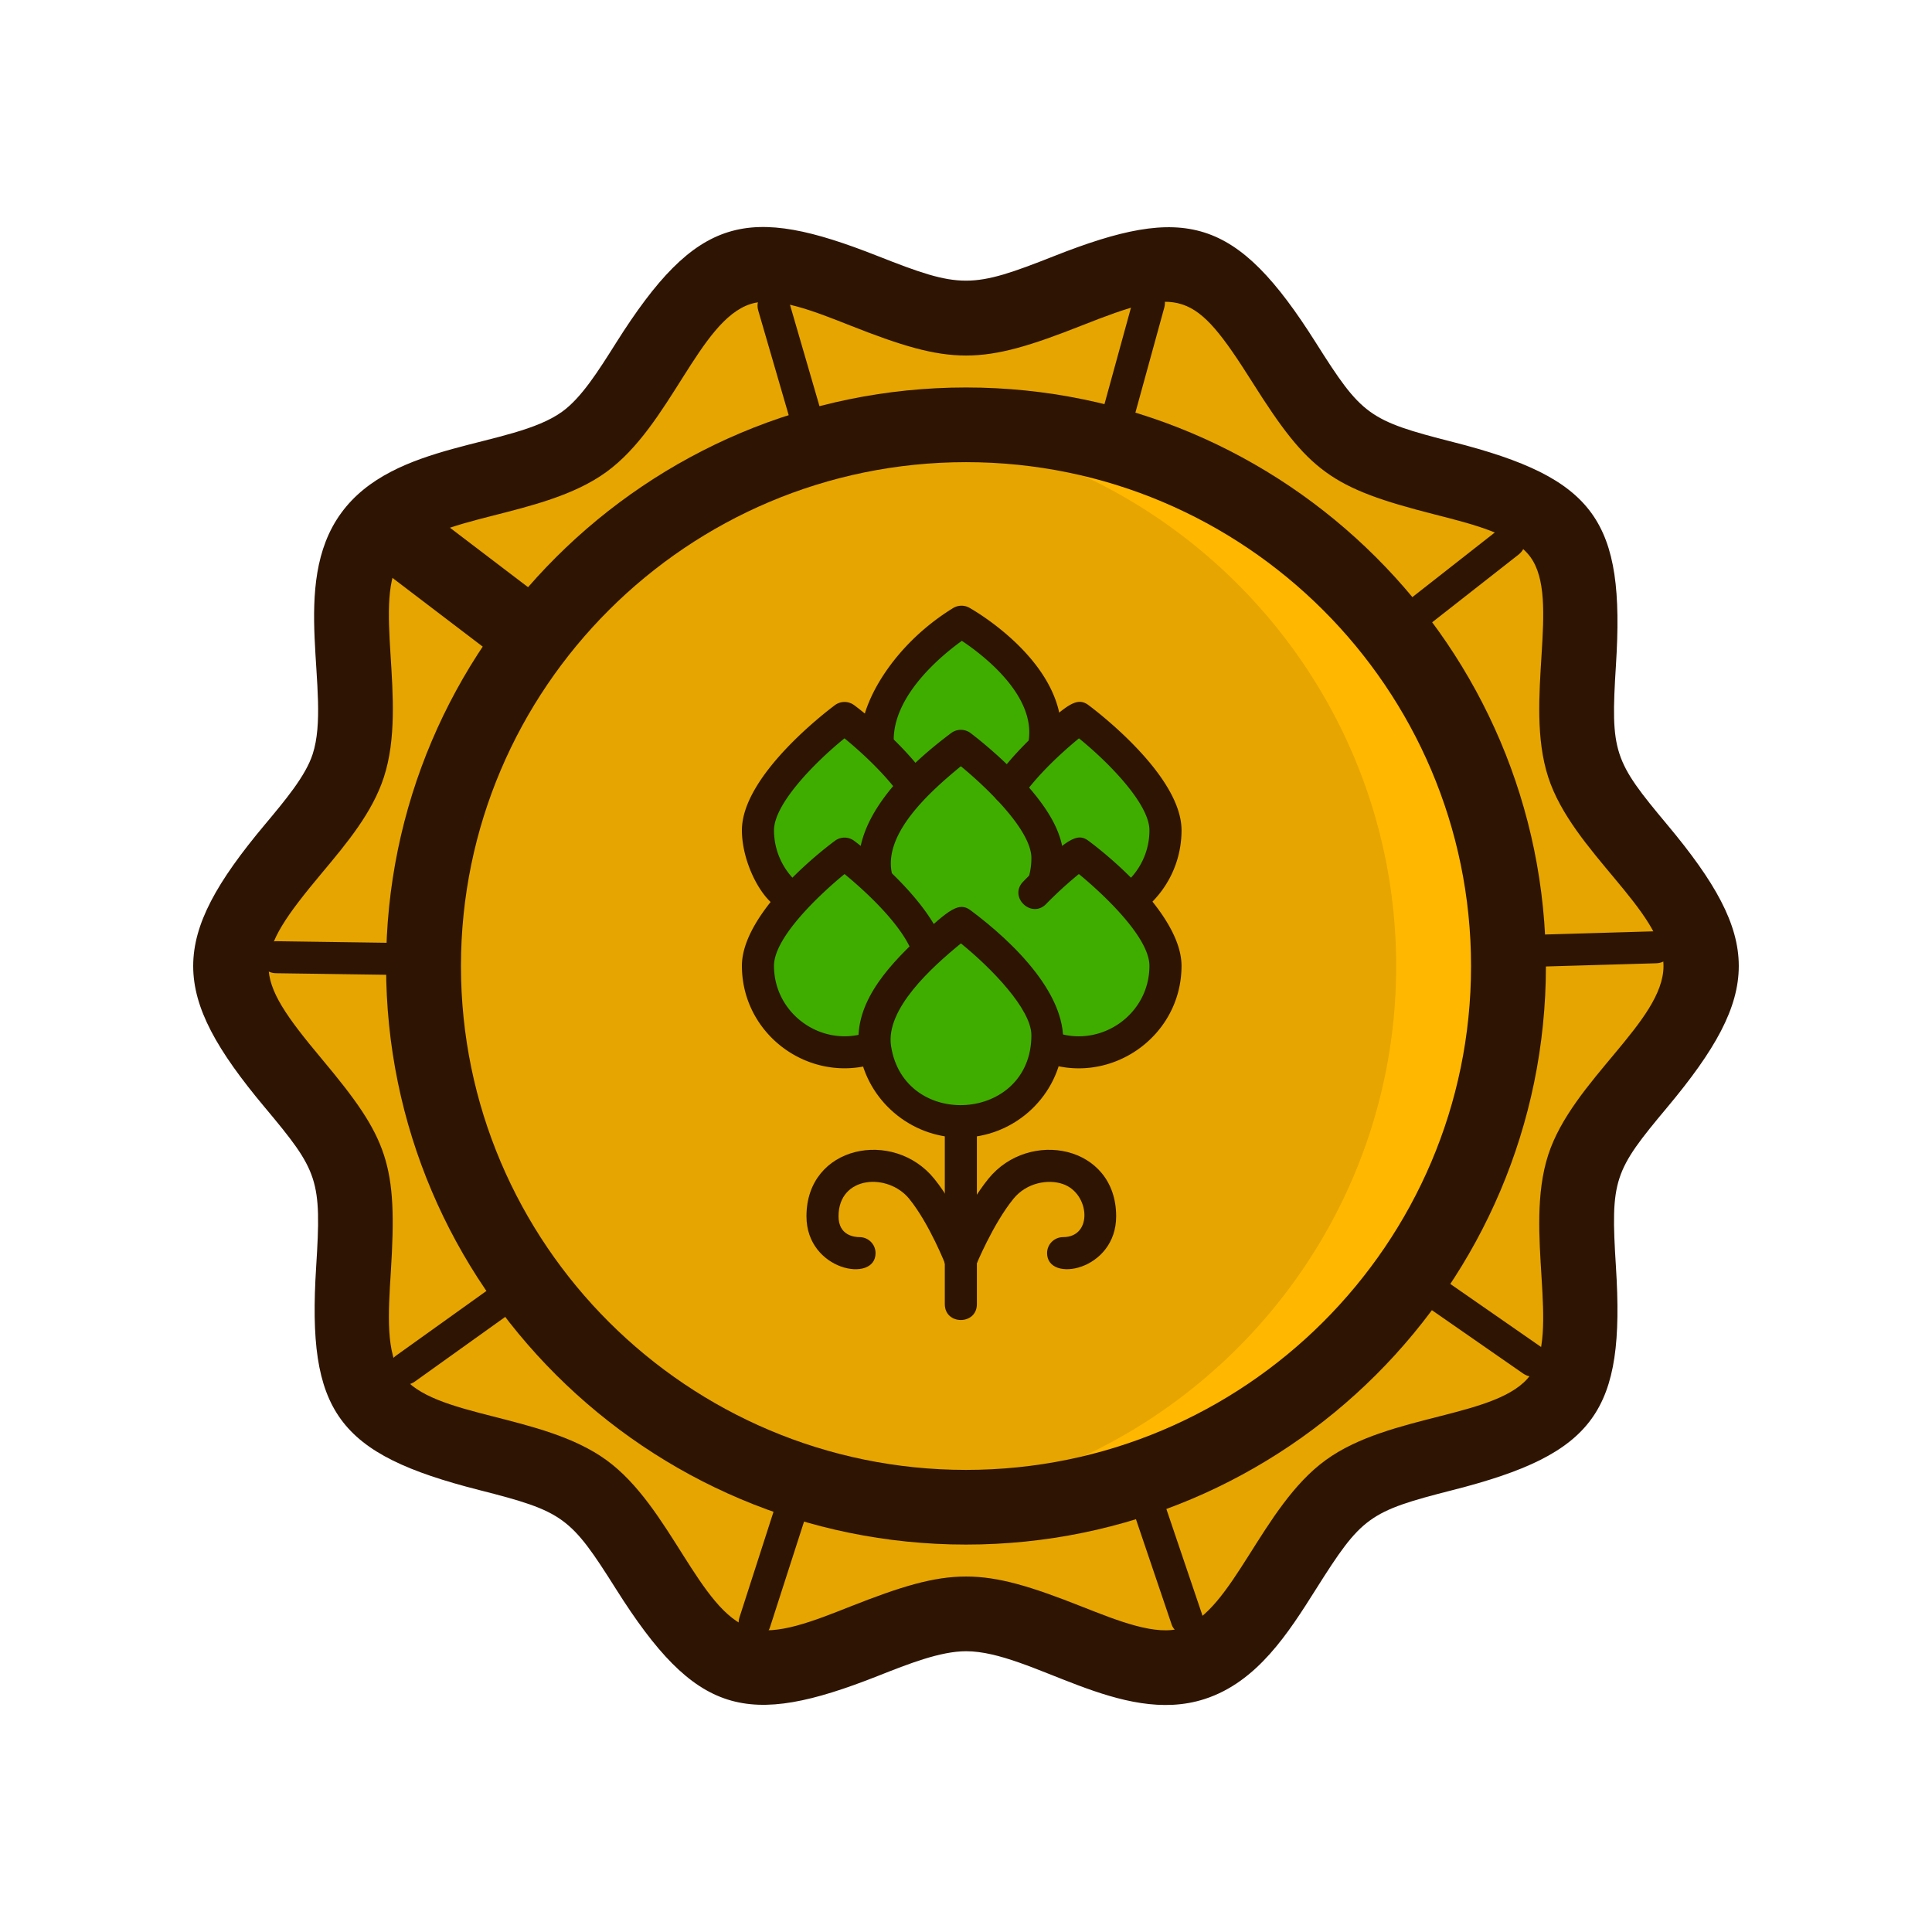
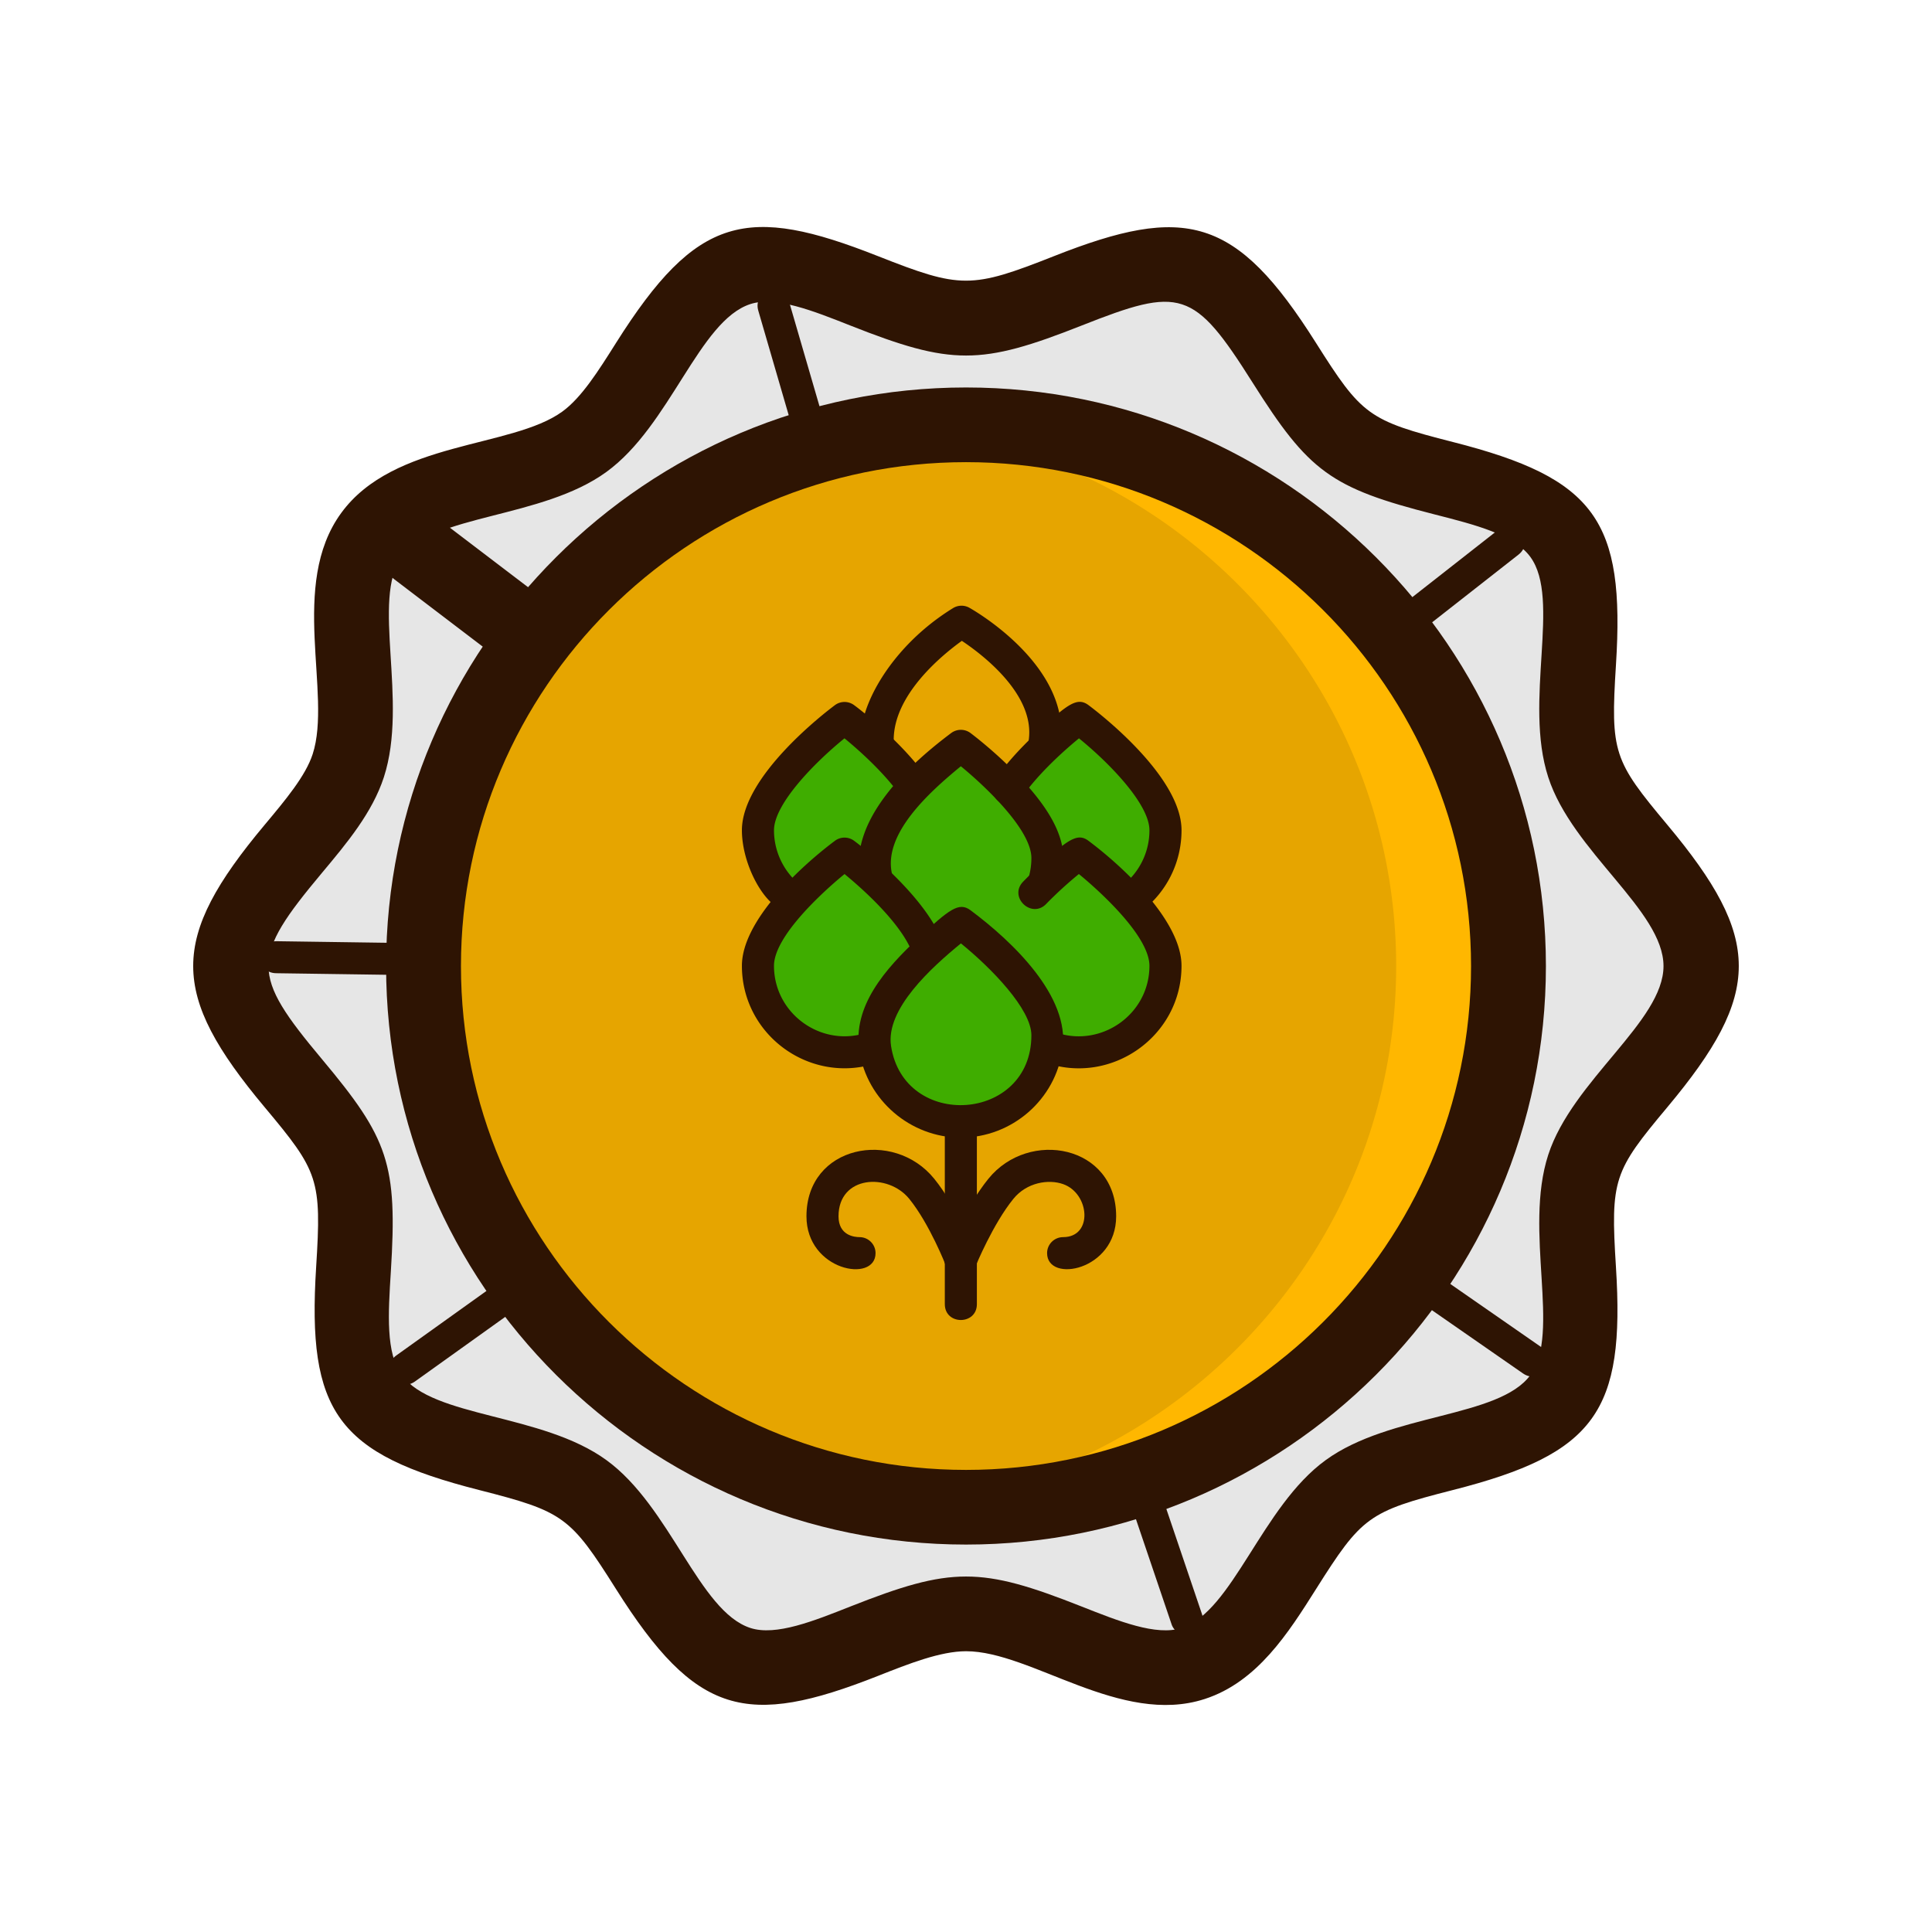
<svg xmlns="http://www.w3.org/2000/svg" data-bbox="20 23.5 159.999 153" width="200" height="200" viewBox="0 0 200 200" data-type="color">
  <g>
-     <path fill="#FFB700" d="M163.959 79.268c2.259 6.958 12.121 13.02 12.121 20.739 0 7.708-9.862 13.77-12.121 20.726-2.345 7.211 1.982 17.891-2.4 23.886-4.428 6.064-15.962 5.236-22.038 9.652-6.021 4.363-8.778 15.594-16.006 17.933-6.972 2.264-15.784-5.135-23.509-5.135-7.739 0-16.549 7.398-23.521 5.135-7.228-2.34-9.974-13.57-15.996-17.933-6.076-4.416-17.62-3.587-22.036-9.652-4.384-5.995-.057-16.675-2.402-23.886-2.269-6.956-12.131-13.018-12.131-20.726 0-7.719 9.862-13.781 12.131-20.739 2.345-7.211-1.982-17.889 2.402-23.886 4.416-6.062 15.96-5.234 22.036-9.652 6.021-4.361 8.768-15.591 15.996-17.933 6.972-2.264 15.782 5.135 23.521 5.135 7.724 0 16.537-7.398 23.509-5.135 7.228 2.342 9.985 13.572 16.006 17.933 6.076 4.418 17.61 3.59 22.038 9.652 4.382 6.007.055 16.675 2.4 23.886z" data-color="1" />
    <path d="M156.372 99.319c0 31.767-25.42 57.519-56.776 57.519-31.357 0-56.776-25.752-56.776-57.519S68.24 41.8 99.596 41.8c31.357 0 56.776 25.752 56.776 57.519z" fill="#FFB700" data-color="1" />
    <path opacity=".1" d="M144.531 100.008c0-28.911-22.055-52.769-50.254-55.72a56.404 56.404 0 016.034-.304c-.102-.001-.202-.008-.304-.008-30.971 0-56.163 25.133-56.163 56.032 0 30.886 25.192 56.019 56.163 56.019.097 0 .193-.007.29-.007a56.941 56.941 0 01-6.02-.302c28.199-2.952 50.254-26.812 50.254-55.71z" />
    <path opacity=".1" d="M163.959 79.269c2.259 6.958 12.121 13.02 12.121 20.739 0 7.708-9.862 13.77-12.121 20.726-2.345 7.211 1.982 17.891-2.4 23.886-4.428 6.064-15.962 5.236-22.038 9.652-6.021 4.363-8.778 15.594-16.006 17.933-6.972 2.264-15.784-5.135-23.509-5.135-7.739 0-16.549 7.398-23.521 5.135-7.228-2.34-9.974-13.57-15.996-17.933-6.076-4.416-17.62-3.587-22.036-9.652-4.384-5.995-.057-16.675-2.402-23.886-2.269-6.956-12.131-13.018-12.131-20.726 0-7.719 9.862-13.781 12.131-20.739 2.345-7.211-1.982-17.889 2.402-23.886 4.416-6.062 15.96-5.234 22.036-9.652 6.021-4.361 8.768-15.591 15.996-17.933 6.972-2.264 15.782 5.135 23.521 5.135 7.724 0 16.537-7.398 23.509-5.135 7.228 2.342 9.985 13.572 16.006 17.933 6.076 4.418 17.61 3.59 22.038 9.652 4.382 6.008.055 16.675 2.4 23.886zm-7.802 20.739c0-30.898-25.192-56.032-56.151-56.032-30.971 0-56.163 25.133-56.163 56.032 0 30.886 25.192 56.019 56.163 56.019 30.959 0 56.151-25.134 56.151-56.019z" />
    <path fill="#3FAD00" d="M78.463 85.949c0-4.941 8.962-11.625 8.962-11.625 1.863 1.381 6.169 5.206 7.139 7.28-4.278 4.498-4.34 6.886-3.868 9.112l-.38.076a41.98 41.98 0 00-2.89-2.426s-2.831 2.114-5.322 4.835c-2.133-1.924-3.641-3.947-3.641-7.252z" data-color="2" />
    <path fill="#3FAD00" d="M108.343 108.372c-1.466 10.883-17.849 9.951-17.849-1.204 0-3.965 5.952-9.365 8.973-11.616 3.755 2.799 9.561 8.157 8.876 12.82z" data-color="2" />
    <path fill="#3FAD00" d="M120.65 85.949c0 4.079-2.387 5.995-3.649 7.253-2.48-2.721-5.314-4.835-5.314-4.835s-1.614 1.193-3.467 2.957l-.114-.114c.678-2.466.666-4.924-3.716-9.576 1.823-2.654 5.107-5.681 7.297-7.31.001 0 8.963 6.684 8.963 11.625z" data-color="2" />
-     <path fill="#3FAD00" d="M99.468 77.206s-2.529 1.886-4.904 4.399c-.655-1.402-2.913-3.625-4.039-4.665l.331-.35c0-6.876 8.677-12.232 8.677-12.232s9.571 5.356 8.612 12.44l.283.293c-1.367 1.279-2.897 2.883-4.037 4.542-2.377-2.53-4.923-4.427-4.923-4.427z" data-color="2" />
    <path fill="#3FAD00" d="M108.221 91.324c1.853-1.764 3.467-2.957 3.467-2.957 3.074 2.293 8.962 7.672 8.962 11.614 0 4.941-4.01 8.941-8.962 8.941-1.965 0-2.237-.405-3.344-.55.685-4.673-5.147-10.039-8.876-12.82 0 0-1.464 1.092-3.214 2.713l-.294-.314c-1.008-2.559-3.583-5.272-5.645-7.158l.38-.076a9.214 9.214 0 01-.201-1.886c0-3.95 5.93-9.354 8.973-11.625 3.019 2.249 8.96 7.689 8.96 11.625 0 .824-.112 1.621-.321 2.38l.115.113z" data-color="2" />
    <path fill="#3FAD00" d="M87.425 108.922c-4.95 0-8.962-4.001-8.962-8.941 0-3.929 5.823-9.27 8.962-11.614 2.047 1.53 7.061 5.839 8.536 9.584l.294.314c-3.061 2.852-6.252 6.344-5.654 10.259-1.289.105-1.594.398-3.176.398z" data-color="2" />
    <path fill="#2E1403" d="M100.004 170.935c-2.652 0-5.941 1.298-9.12 2.557-13.596 5.371-18.825 4.15-27.107-8.981-4.733-7.502-5.415-8.035-14.181-10.265-14.69-3.737-17.819-8.075-16.87-23.07.577-9.112.245-9.902-5.333-16.563-9.852-11.772-9.864-17.436.002-29.223 2.178-2.603 4.236-5.063 4.971-7.318 2.03-6.231-2.478-17.529 2.956-24.967 5.455-7.489 17.652-6.692 22.887-10.497 1.988-1.44 3.727-4.197 5.567-7.116 8.377-13.279 13.597-14.318 27.107-8.979 8.575 3.387 9.659 3.389 18.231 0 13.593-5.371 18.823-4.154 27.115 8.981 4.741 7.504 5.424 8.035 14.183 10.265 14.77 3.756 17.817 8.153 16.872 23.072-.574 9.104-.245 9.9 5.328 16.565 9.841 11.77 9.856 17.427.002 29.208-5.563 6.65-5.907 7.443-5.33 16.572.942 14.915-2.1 19.312-16.872 23.07-8.762 2.23-9.446 2.763-14.183 10.265-2.842 4.5-6.061 9.603-11.519 11.37-8.712 2.828-17.945-4.946-24.706-4.946zm11.963-4.63c3.828 1.511 7.726 3.075 10.35 2.226 5.326-1.726 8.282-12.575 14.927-17.387 6.678-4.854 17.937-4.353 21.182-8.8 3.186-4.357-.716-14.917 1.849-22.802 2.504-7.708 11.931-13.808 11.931-19.533 0-5.74-9.427-11.831-11.931-19.548-2.569-7.9 1.346-18.42-1.849-22.802-1.688-2.312-5.692-3.33-9.928-4.41-10.754-2.736-13.013-4.429-18.825-13.635-6.11-9.679-7.452-9.964-17.707-5.912-10.45 4.131-13.454 4.142-23.935-.002-3.818-1.509-7.725-3.075-10.349-2.224-5.324 1.724-8.271 12.571-14.916 17.385-6.674 4.852-17.946 4.357-21.18 8.796-3.197 4.374.72 14.904-1.851 22.806-1.198 3.674-3.839 6.829-6.393 9.881-7.399 8.844-7.393 10.484-.002 19.314 6.86 8.197 7.824 10.819 7.118 22.005-.273 4.327-.53 8.414 1.124 10.68 3.241 4.447 14.506 3.946 21.189 8.804 6.636 4.806 9.59 15.659 14.91 17.381 2.643.858 6.602-.742 10.351-2.224 10.47-4.137 13.477-4.137 23.935.001z" data-color="3" />
    <path fill="#2E1403" d="M100.004 159.893c-33.103 0-60.036-26.864-60.036-59.885 0-33.027 26.933-59.897 60.036-59.897 33.098 0 60.028 26.87 60.028 59.897 0 33.021-26.929 59.885-60.028 59.885zm0-112.051c-28.831 0-52.286 23.401-52.286 52.166 0 28.759 23.456 52.156 52.286 52.156 28.826 0 52.278-23.397 52.278-52.156 0-28.765-23.451-52.166-52.278-52.166z" data-color="3" />
-     <path fill="#2E1403" d="M114.21 42.29l3.11-11.319c.583-2.12 3.784-1.229 3.203.877l-3.112 11.319c-.579 2.112-3.782 1.233-3.201-.877z" data-color="3" />
    <path fill="#2E1403" d="M145.9 62.055l9.243-7.245c1.724-1.353 3.778 1.252 2.051 2.605l-9.243 7.245c-1.724 1.353-3.777-1.252-2.051-2.605z" data-color="3" />
-     <path fill="#2E1403" d="M159.584 96.751l11.755-.344c2.176-.103 2.311 3.248.097 3.311l-11.755.341c-2.127.143-2.345-3.245-.097-3.308z" data-color="3" />
    <path fill="#2E1403" d="M157.666 142.181l-9.653-6.703c-1.798-1.25.093-3.969 1.899-2.719l9.651 6.703c1.8 1.25-.093 3.969-1.897 2.719z" data-color="3" />
    <path fill="#2E1403" d="M121.28 168.141l-3.765-11.108c-.706-2.085 2.447-3.126 3.146-1.06l3.763 11.108a1.654 1.654 0 01-1.039 2.099 1.661 1.661 0 01-2.105-1.039z" data-color="3" />
-     <path fill="#2E1403" d="M76.553 167.424l3.598-11.163c.669-2.085 3.834-1.075 3.16 1.014l-3.598 11.163c-.671 2.086-3.832 1.07-3.16-1.014z" data-color="3" />
    <path fill="#2E1403" d="M41.027 140.315l9.554-6.836c1.781-1.275 3.721 1.414 1.933 2.692l-9.552 6.836c-1.779 1.275-3.72-1.416-1.935-2.692z" data-color="3" />
    <path fill="#2E1403" d="M40.332 100.914l-11.753-.167c-2.17-.032-2.179-3.313.046-3.313l11.755.167c2.17.029 2.179 3.313-.048 3.313z" data-color="3" />
    <path fill="#2E1403" d="M50.202 67.113l-9.34-7.112a3.857 3.857 0 01-.729-5.417 3.88 3.88 0 015.43-.727l9.341 7.112a3.856 3.856 0 01.729 5.415 3.879 3.879 0 01-5.431.729z" data-color="3" />
    <path fill="#2E1403" d="M81.775 43.422l-3.277-11.264c-.611-2.095 2.573-3.039 3.188-.923l3.277 11.264c.615 2.105-2.577 3.024-3.188.923z" data-color="3" />
    <path fill="#2E1403" d="M106.499 76.575c.634-4.692-4.783-8.806-6.928-10.236-2.035 1.463-7.054 5.554-7.054 10.25a1.66 1.66 0 01-1.661 1.657c-3.82 0-1.17-9.77 7.805-15.296a1.666 1.666 0 011.686-.036c.431.24 10.541 6.001 9.442 14.105-.294 2.172-3.586 1.727-3.29-.444z" data-color="3" />
    <path fill="#2E1403" d="M76.802 85.949c0-5.609 8.643-12.217 9.628-12.952a1.664 1.664 0 011.986-.002c1.107.807 4.857 3.874 7.226 7.078 1.308 1.766-1.371 3.724-2.671 1.967-1.479-1.998-3.657-4.055-5.55-5.609-3.165 2.569-7.297 6.827-7.297 9.519 0 2.053.875 4.022 2.4 5.398.68.613.733 1.661.118 2.34-2.126 2.342-5.84-3.243-5.84-7.739z" data-color="3" />
    <path fill="#2E1403" d="M116.211 91.665a7.244 7.244 0 002.778-5.716c0-2.692-4.128-6.947-7.295-9.517-2.039 1.676-4.435 3.956-5.935 6.138a1.665 1.665 0 01-2.309.43 1.656 1.656 0 01-.431-2.304c1.044-1.518 2.482-3.136 4.274-4.812 3.22-3.023 4.223-3.756 5.39-2.888.985.736 9.628 7.344 9.628 12.952 0 3.259-1.473 6.29-4.042 8.315-1.722 1.358-3.782-1.24-2.058-2.598z" data-color="3" />
    <path fill="#2E1403" d="M106.505 90.769a7.276 7.276 0 00.264-1.939c0-2.993-4.95-7.58-7.302-9.508-3.283 2.696-8.001 6.952-7.147 11.055.45 2.139-2.8 2.827-3.25.679-1.249-5.893 4.54-11.54 9.402-15.176a1.671 1.671 0 011.988-.002c.108.082 2.692 2.015 5.14 4.625 4.813 5.109 4.944 8.117 4.105 11.148-.582 2.105-3.785 1.235-3.2-.882z" data-color="3" />
    <path fill="#2E1403" d="M99.468 117.766c-5.208 0-9.725-3.868-10.509-8.994-.706-4.601 2.637-8.435 6.163-11.719 3.131-2.902 4.143-3.716 5.339-2.829 4.337 3.231 10.329 8.92 9.526 14.388-.703 5.21-5.227 9.154-10.519 9.154zm.006-20.106c-3.049 2.494-7.811 6.8-7.234 10.613 1.337 8.754 14.529 7.913 14.529-1.104 0-2.693-4.132-6.944-7.295-9.509z" data-color="3" />
    <path fill="#2E1403" d="M76.802 99.98c0-4.669 6.066-10.276 9.628-12.94a1.659 1.659 0 011.99 0c1.606 1.193 7.344 5.885 9.085 10.305.807 2.049-2.292 3.24-3.091 1.212-1.111-2.829-4.642-6.151-6.989-8.075-2.371 1.943-7.302 6.482-7.302 9.498 0 4.856 4.703 8.345 9.321 7.008 2.111-.607 3.03 2.574.923 3.183-6.764 1.944-13.565-3.148-13.565-10.191z" data-color="3" />
    <path fill="#2E1403" d="M108.145 109.978c-2.06-.734-.957-3.853 1.117-3.117 4.652 1.653 9.727-1.802 9.727-6.88 0-3.014-4.963-7.58-7.304-9.502a41.485 41.485 0 00-2.32 2.045c-.344.333-.729.7-1.054 1.041-1.513 1.587-3.921-.691-2.409-2.281.37-.388.771-.771 1.16-1.147 3.528-3.36 4.5-3.933 5.62-3.096 3.577 2.675 9.628 8.292 9.628 12.94.001 7.341-7.341 12.431-14.165 9.997z" data-color="3" />
    <path fill="#2E1403" d="M97.807 135.004V116.11c0-2.188 3.319-2.192 3.319 0v18.894c0 2.188-3.319 2.192-3.319 0z" data-color="3" />
    <path fill="#2E1403" d="M97.917 131.02c-.015-.042-1.686-4.319-3.788-6.911-2.208-2.728-7.325-2.413-7.325 1.802 0 2 1.663 2.156 2.172 2.156.917 0 1.661.742 1.661 1.655 0 3.147-7.152 1.823-7.152-3.811 0-7.346 9.011-9.087 13.226-3.887 2.434 3.004 4.23 7.609 4.306 7.805.787 2.043-2.306 3.238-3.1 1.191z" data-color="3" />
    <path fill="#2E1403" d="M97.93 129.8c.078-.194 1.965-4.783 4.39-7.776 4.202-5.187 13.224-3.48 13.224 3.887 0 5.638-7.15 6.952-7.15 3.811 0-.913.744-1.655 1.661-1.655 3.108 0 2.768-4.513-.004-5.489-1.511-.533-3.765-.179-5.149 1.53-2.121 2.614-3.879 6.897-3.896 6.941-.828 2.024-3.905.785-3.076-1.249z" data-color="3" />
  </g>
</svg>